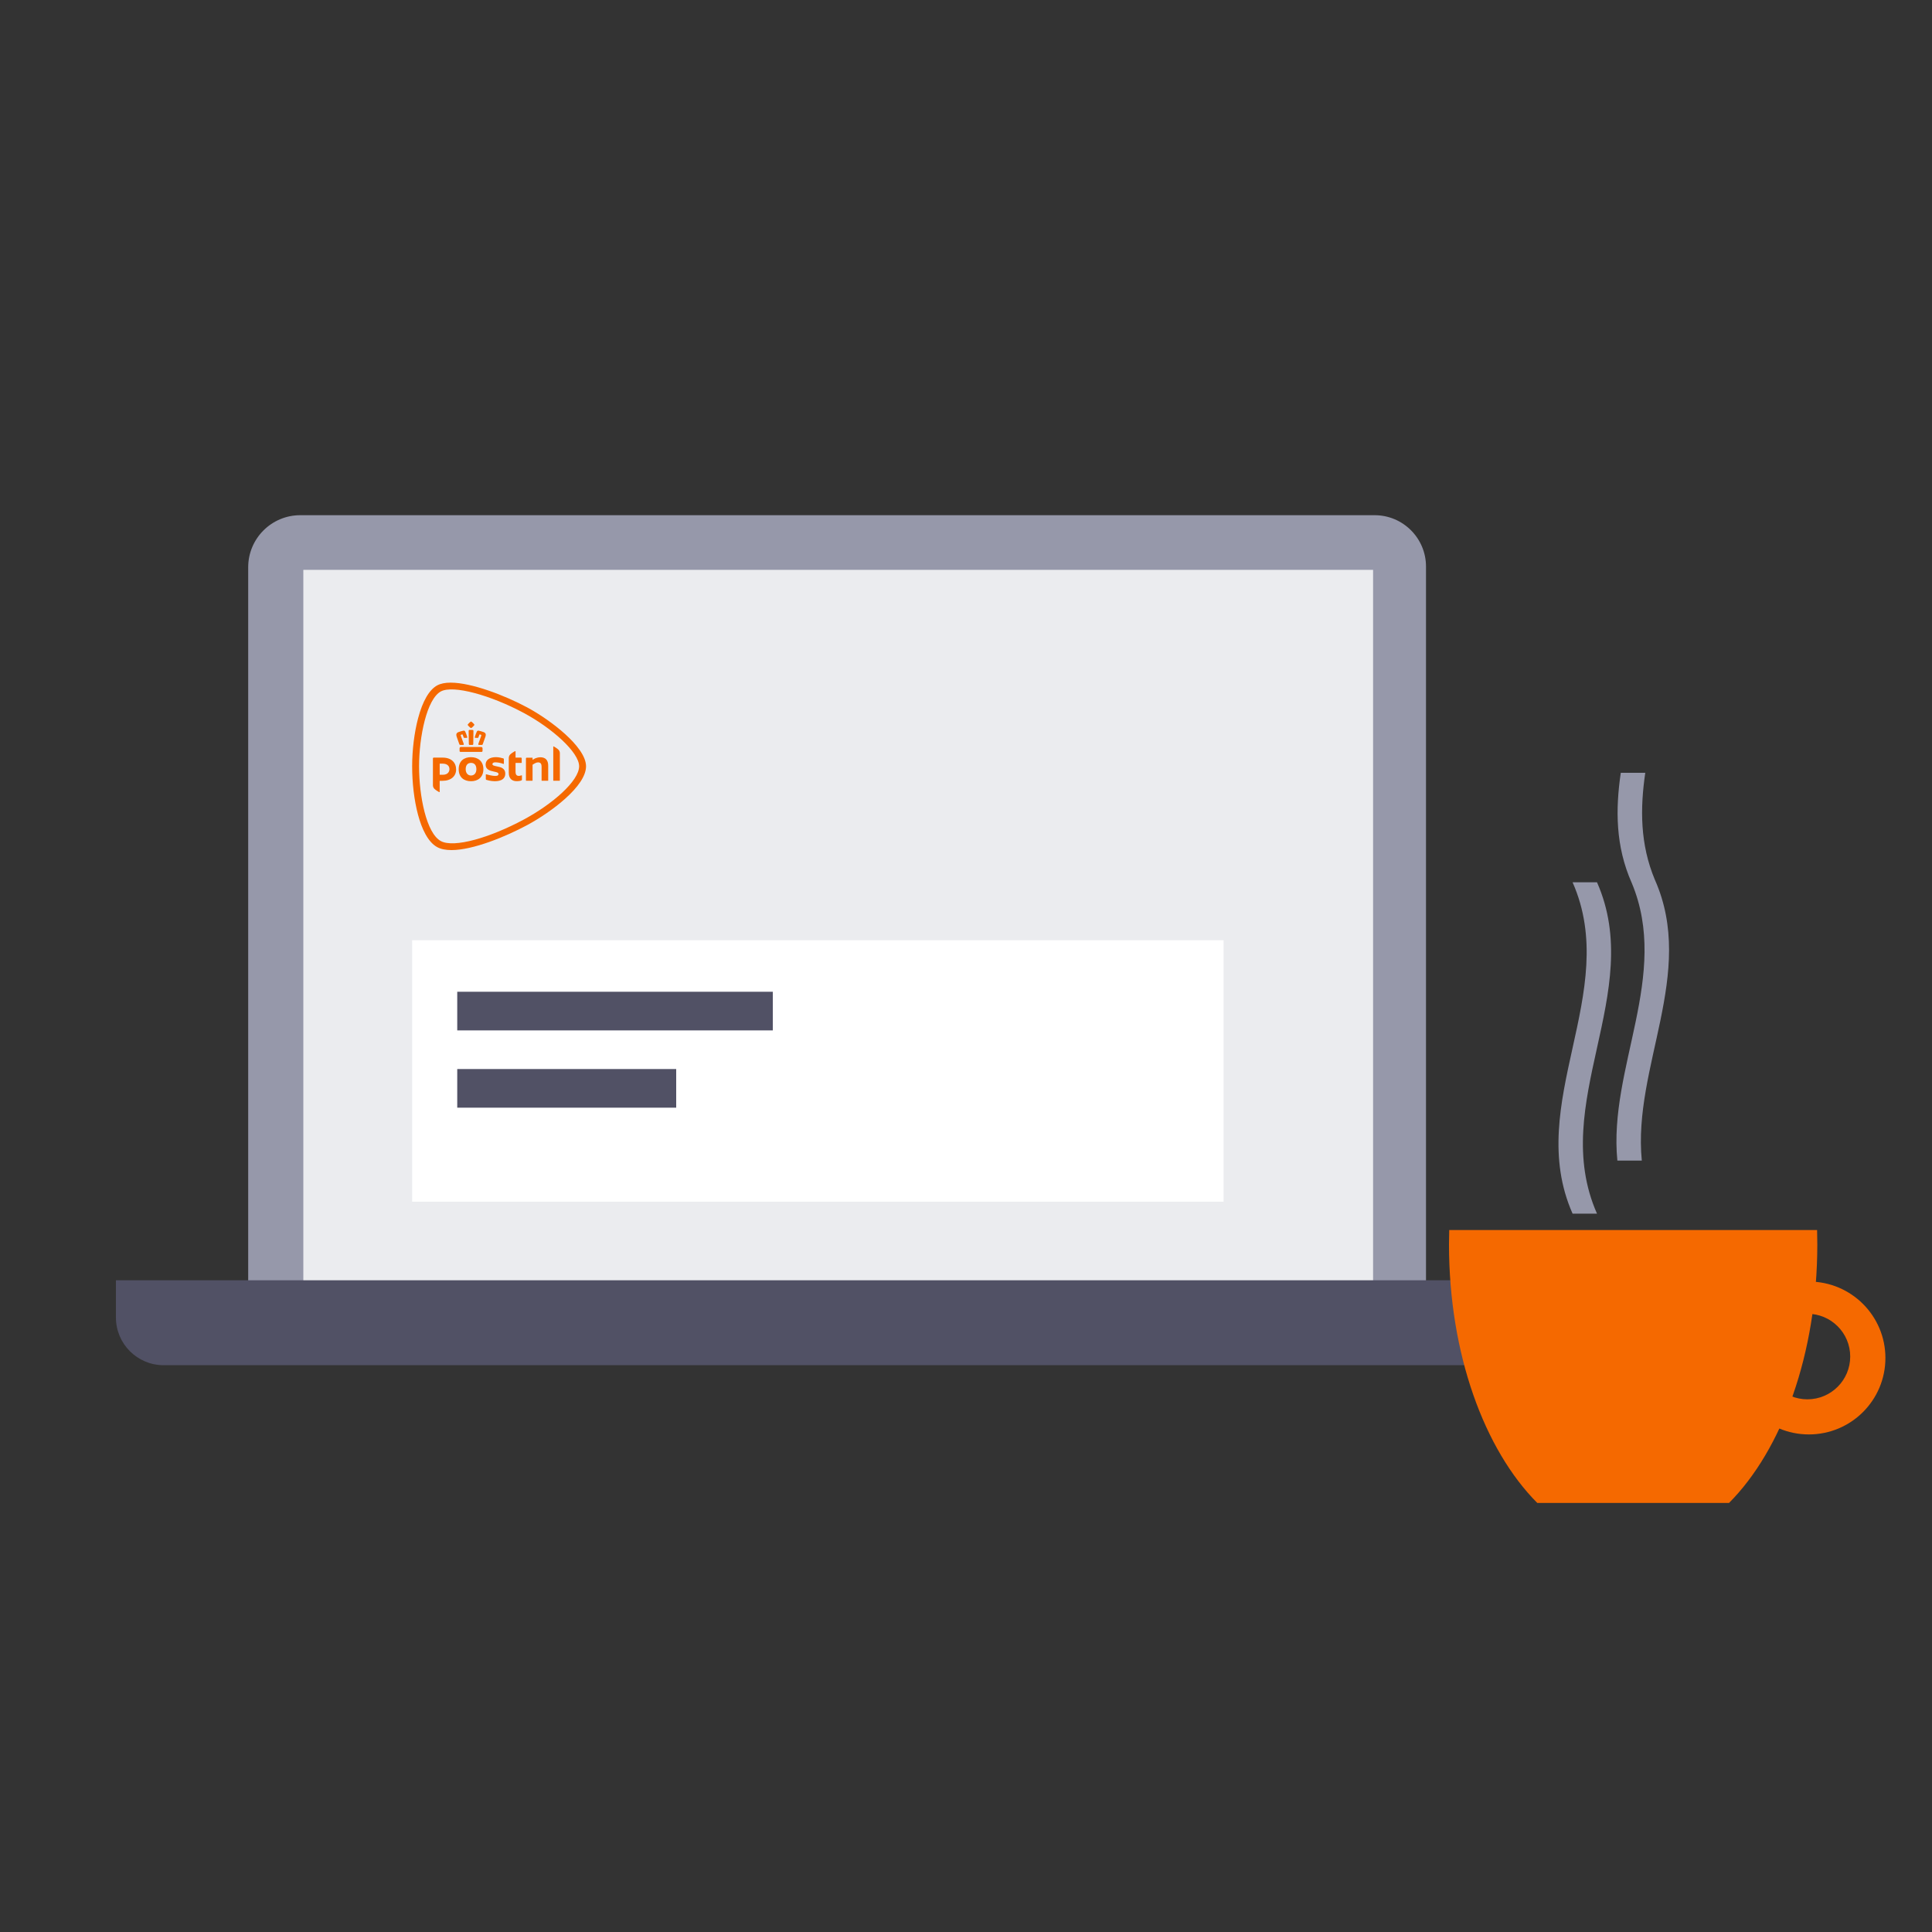
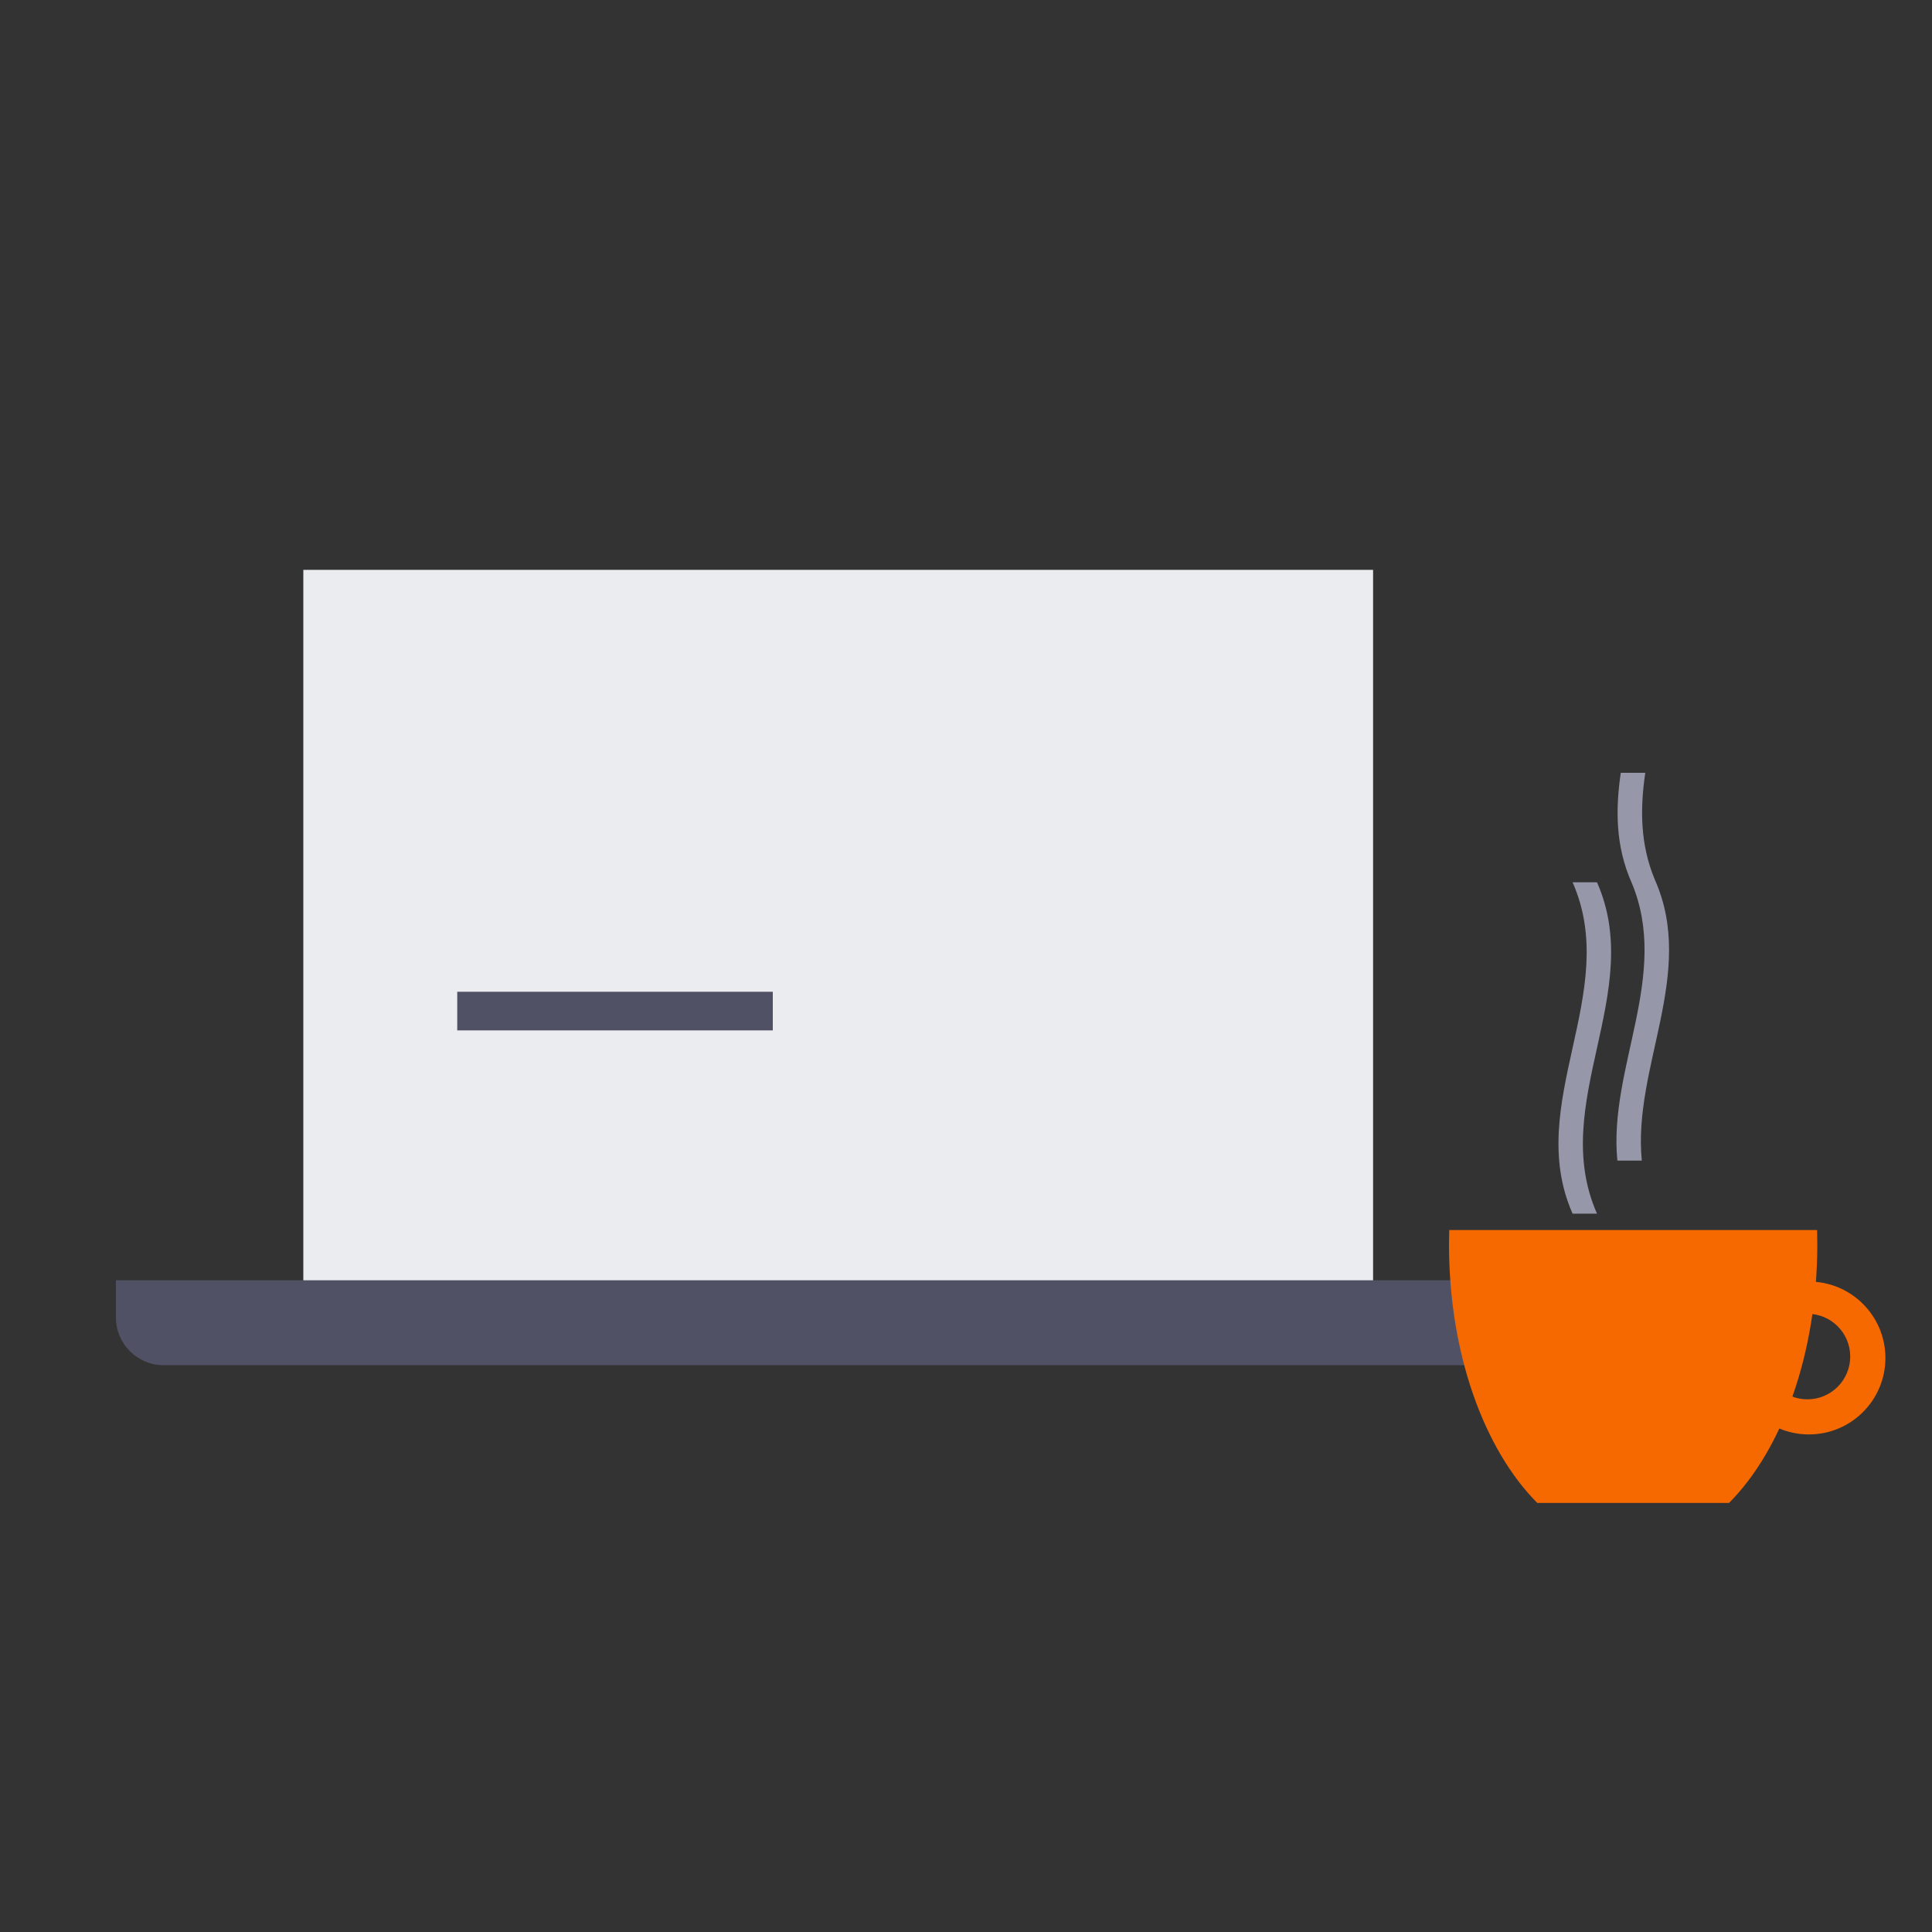
<svg xmlns="http://www.w3.org/2000/svg" width="300" height="300" viewBox="0 0 300 300" fill="none">
  <rect x="0" y="0" width="300" height="300" fill="#333333" stroke="none" />
-   <path d="M46.622 80H213.454C217.858 80 221.429 83.575 221.429 87.975V199.13H38.54V88.082C38.54 83.622 42.162 80 46.622 80Z" fill="#9698AA" />
  <path d="M213.212 88.487H47.101V199.339H213.212V88.487Z" fill="#EBECEF" />
  <path d="M18 198.804H242V203.501C242 208.184 238.197 211.988 233.513 211.988H25.411C21.319 211.988 18 208.668 18 204.576V198.804Z" fill="#515165" />
-   <path d="M73.143 117.572C72.081 117.572 71.225 118.147 71.225 119.44C71.225 120.734 72.081 121.308 73.143 121.308C74.205 121.308 75.059 120.705 75.059 119.442C75.059 118.179 74.201 117.574 73.143 117.574V117.572ZM73.143 120.42C72.668 120.42 72.312 120.068 72.312 119.44C72.312 118.759 72.668 118.459 73.143 118.459C73.618 118.459 73.972 118.757 73.972 119.44C73.972 120.068 73.617 120.42 73.143 120.42ZM80.051 117.606C80.051 117.626 80.066 117.64 80.086 117.64H80.893C80.958 117.64 81.01 117.692 81.01 117.752V118.432C81.01 118.451 80.995 118.467 80.975 118.467H80.087C80.067 118.467 80.052 118.484 80.052 118.503V119.822C80.052 120.329 80.249 120.48 80.578 120.48C80.732 120.48 80.973 120.387 81.01 120.387C81.029 120.387 81.046 120.403 81.046 120.421V121.072C81.046 121.121 81.016 121.155 80.986 121.171C80.84 121.248 80.593 121.3 80.23 121.3C79.596 121.3 79.004 120.989 79.004 119.992V117.697C79.004 117.493 79.085 117.3 79.215 117.163C79.386 116.978 79.939 116.633 80.011 116.633C80.043 116.633 80.054 116.642 80.054 116.671V117.605L80.051 117.606ZM67.225 117.757C67.225 117.694 67.279 117.642 67.345 117.642H68.743C70.115 117.642 70.826 118.445 70.826 119.484C70.826 120.523 70.031 121.244 68.719 121.244H68.311C68.291 121.244 68.274 121.26 68.274 121.279V122.964C68.274 122.992 68.262 123.001 68.231 123.001C68.159 123.001 67.606 122.657 67.435 122.472C67.305 122.335 67.224 122.14 67.224 121.938V117.758L67.225 117.757ZM69.79 119.432C69.79 118.99 69.495 118.576 68.721 118.576H68.311C68.291 118.576 68.276 118.592 68.276 118.61V120.272C68.276 120.292 68.292 120.308 68.311 120.308H68.743C69.665 120.308 69.79 119.683 69.79 119.432ZM78.46 120.133C78.46 120.892 77.9 121.308 76.809 121.308C76.184 121.308 75.524 121.095 75.519 121.093C75.469 121.075 75.438 121.032 75.438 120.981V120.274C75.438 120.251 75.458 120.232 75.483 120.232C75.486 120.232 75.496 120.233 75.498 120.233C75.73 120.306 76.486 120.489 76.888 120.489C77.126 120.489 77.251 120.455 77.331 120.378C77.385 120.324 77.41 120.267 77.41 120.198C77.41 119.966 77.113 119.902 76.824 119.84C76.787 119.832 76.804 119.837 76.706 119.814C76.074 119.669 75.408 119.518 75.408 118.725C75.408 118.374 75.559 118.081 75.842 117.878C76.124 117.676 76.531 117.569 77.02 117.569C77.459 117.569 77.98 117.71 78.155 117.763C78.21 117.781 78.241 117.828 78.241 117.875V118.581C78.24 118.613 78.205 118.628 78.18 118.62C77.68 118.437 77.221 118.374 76.894 118.374C76.633 118.374 76.463 118.484 76.463 118.655C76.463 118.853 76.711 118.906 77.023 118.974C77.061 118.982 77.233 119.019 77.277 119.029C77.533 119.084 77.797 119.141 78.015 119.278C78.314 119.469 78.46 119.748 78.46 120.128V120.133ZM84.12 121.231C84.107 121.231 84.097 121.221 84.097 121.208V119.062C84.097 118.584 83.931 118.382 83.54 118.382C83.401 118.382 83.233 118.432 83.065 118.524C82.899 118.618 82.769 118.696 82.723 118.723C82.71 118.731 82.696 118.752 82.696 118.77V121.208C82.696 121.219 82.686 121.231 82.673 121.231H81.691C81.678 121.231 81.668 121.221 81.668 121.208V117.755C81.668 117.699 81.716 117.653 81.774 117.653H82.675C82.688 117.653 82.698 117.663 82.698 117.676V117.946C82.698 117.962 82.711 117.975 82.73 117.975C82.736 117.975 82.745 117.972 82.748 117.97L82.778 117.949C82.887 117.867 83.055 117.775 83.17 117.731C83.416 117.639 83.682 117.587 83.898 117.587C84.7 117.587 85.124 118.035 85.124 118.885V121.206C85.124 121.219 85.114 121.229 85.101 121.229H84.12V121.231ZM85.933 121.231C85.922 121.231 85.912 121.221 85.912 121.208V115.921C85.912 115.902 85.915 115.897 85.942 115.897C86.003 115.897 86.55 116.232 86.728 116.423C86.859 116.564 86.934 116.756 86.934 116.949V121.208C86.934 121.219 86.924 121.231 86.912 121.231H85.933ZM73.143 112.041C73.125 112.041 73.106 112.046 73.086 112.059C72.922 112.18 72.776 112.321 72.649 112.478C72.613 112.519 72.613 112.566 72.651 112.614C72.771 112.765 72.909 112.899 73.058 113.016C73.086 113.037 73.115 113.048 73.143 113.048C73.171 113.048 73.199 113.037 73.228 113.016C73.379 112.901 73.515 112.766 73.635 112.616C73.673 112.567 73.673 112.52 73.635 112.477C73.512 112.321 73.366 112.18 73.204 112.062C73.18 112.048 73.161 112.041 73.143 112.041ZM73.143 113.338C73.063 113.338 72.98 113.339 72.894 113.344C72.864 113.344 72.835 113.355 72.814 113.377C72.782 113.407 72.772 113.454 72.772 113.487C72.776 113.652 72.786 114.526 72.794 115.081C72.797 115.35 72.801 115.544 72.801 115.55C72.801 115.589 72.831 115.674 72.922 115.674H73.367C73.432 115.674 73.479 115.628 73.489 115.555C73.489 115.554 73.489 115.552 73.489 115.55C73.489 115.538 73.499 114.795 73.515 113.513V113.487C73.515 113.462 73.508 113.411 73.474 113.377C73.452 113.355 73.424 113.344 73.392 113.344C73.307 113.341 73.224 113.338 73.146 113.338H73.143ZM74.27 113.456C74.168 113.456 74.084 113.511 74.04 113.606C73.912 113.885 73.819 114.137 73.73 114.451C73.719 114.489 73.723 114.519 73.741 114.542C73.753 114.557 73.778 114.576 73.826 114.576H74.173C74.253 114.576 74.281 114.536 74.291 114.502C74.348 114.314 74.389 114.204 74.461 114.048C74.461 114.048 74.467 114.037 74.489 114.037C74.497 114.037 74.505 114.037 74.514 114.04L74.69 114.097C74.71 114.103 74.723 114.121 74.73 114.134C74.743 114.16 74.745 114.196 74.735 114.222C74.733 114.226 74.378 115.193 74.273 115.515C74.256 115.565 74.26 115.604 74.281 115.631C74.301 115.657 74.334 115.67 74.381 115.67H74.81C74.881 115.67 74.926 115.643 74.948 115.588C74.963 115.546 74.986 115.486 75.012 115.415L75.022 115.387C75.152 115.036 75.346 114.505 75.388 114.354C75.458 114.098 75.478 113.818 75.092 113.679C74.969 113.636 74.853 113.597 74.746 113.566C74.61 113.525 74.481 113.496 74.366 113.469L74.351 113.466C74.323 113.459 74.296 113.456 74.271 113.456H74.27ZM72.015 113.456C71.99 113.456 71.963 113.459 71.938 113.464L71.92 113.469C71.805 113.495 71.676 113.525 71.539 113.566C71.435 113.597 71.318 113.636 71.194 113.679C70.808 113.818 70.828 114.098 70.898 114.354C70.938 114.5 71.121 114.999 71.273 115.415C71.3 115.486 71.322 115.546 71.337 115.588C71.356 115.643 71.403 115.67 71.475 115.67H71.903C71.961 115.67 71.988 115.649 72.003 115.63C72.025 115.602 72.026 115.562 72.011 115.513C71.907 115.196 71.551 114.23 71.548 114.22C71.538 114.194 71.539 114.158 71.553 114.132C71.559 114.12 71.571 114.102 71.593 114.094L71.77 114.037C71.77 114.037 71.785 114.034 71.794 114.034C71.812 114.034 71.82 114.042 71.822 114.045C71.895 114.204 71.936 114.314 71.991 114.498C72.001 114.532 72.031 114.573 72.109 114.573H72.457C72.495 114.573 72.523 114.561 72.541 114.539C72.558 114.516 72.563 114.487 72.551 114.448C72.46 114.131 72.367 113.878 72.241 113.602C72.221 113.556 72.156 113.451 72.011 113.451L72.015 113.456ZM74.723 115.992H71.566C71.455 115.992 71.362 116.083 71.362 116.19V116.577C71.362 116.698 71.415 116.756 71.524 116.756H74.765C74.874 116.756 74.928 116.698 74.928 116.577V116.19C74.928 116.083 74.835 115.992 74.723 115.992ZM89.927 118.984C89.923 116.824 85.759 113.085 81.322 110.702C76.204 107.954 70.379 106.333 68.46 107.363C66.273 108.538 65.075 114.406 65.073 118.984C65.073 123.599 66.204 129.392 68.46 130.605C70.506 131.702 76.076 130.082 81.322 127.265C85.829 124.845 89.923 121.248 89.927 118.984ZM69.997 106.002C73.228 106.002 78.402 107.991 81.844 109.838C83.813 110.895 86.046 112.438 87.775 114.008C89.433 115.513 90.998 117.388 91 118.984C90.998 120.488 89.744 122.252 87.726 124.052C86.015 125.58 83.79 127.082 81.842 128.13C78.519 129.915 73.452 132 70.112 132C69.205 132 68.459 131.848 67.897 131.545C66.418 130.75 65.471 128.612 64.911 126.516C64.309 124.267 64 121.562 64 118.984C64 116.462 64.334 113.75 64.917 111.546C65.627 108.862 66.657 107.089 67.898 106.422C68.42 106.142 69.126 106 69.997 106" fill="#F56900" />
-   <path fill-rule="evenodd" clip-rule="evenodd" d="M64 186.599H190V146H64V186.599Z" fill="white" />
  <path fill-rule="evenodd" clip-rule="evenodd" d="M71 160H120V154H71V160Z" fill="#515165" />
-   <path fill-rule="evenodd" clip-rule="evenodd" d="M71 172H105V166H71V172Z" fill="#515165" />
  <path fill-rule="evenodd" clip-rule="evenodd" d="M225 193.239C225 210.232 230.486 225.119 238.707 233.375H268.484C276.704 225.119 282.191 210.232 282.191 193.239C282.191 192.488 282.178 191.743 282.158 191H225.035C225.013 191.743 225 192.488 225 193.239Z" fill="#F56900" />
  <path fill-rule="evenodd" clip-rule="evenodd" d="M280.65 204C276.977 204 274 206.974 274 210.642C274 214.311 276.977 217.286 280.65 217.286C284.323 217.286 287.3 214.311 287.3 210.642C287.3 206.974 284.323 204 280.65 204ZM292.766 210.87C292.766 217.425 287.447 222.738 280.882 222.738C274.319 222.738 269 217.425 269 210.87C269 204.314 274.319 199 280.882 199C287.447 199 292.766 204.314 292.766 210.87Z" fill="#F56900" />
  <path fill-rule="evenodd" clip-rule="evenodd" d="M247.981 137H244.189C251.772 154.151 236.605 171.304 244.189 188.455H247.981C240.397 171.304 255.565 154.151 247.981 137Z" fill="#9698AA" />
  <path fill-rule="evenodd" clip-rule="evenodd" d="M256.98 136.633H256.977C254.652 131.089 254.669 125.544 255.477 120H251.675C250.842 125.694 250.847 131.388 253.366 137.081H253.368C259.395 151.46 249.725 165.839 251.144 180.218H254.939C253.508 165.689 263.405 151.16 256.98 136.633Z" fill="#9698AA" />
</svg>